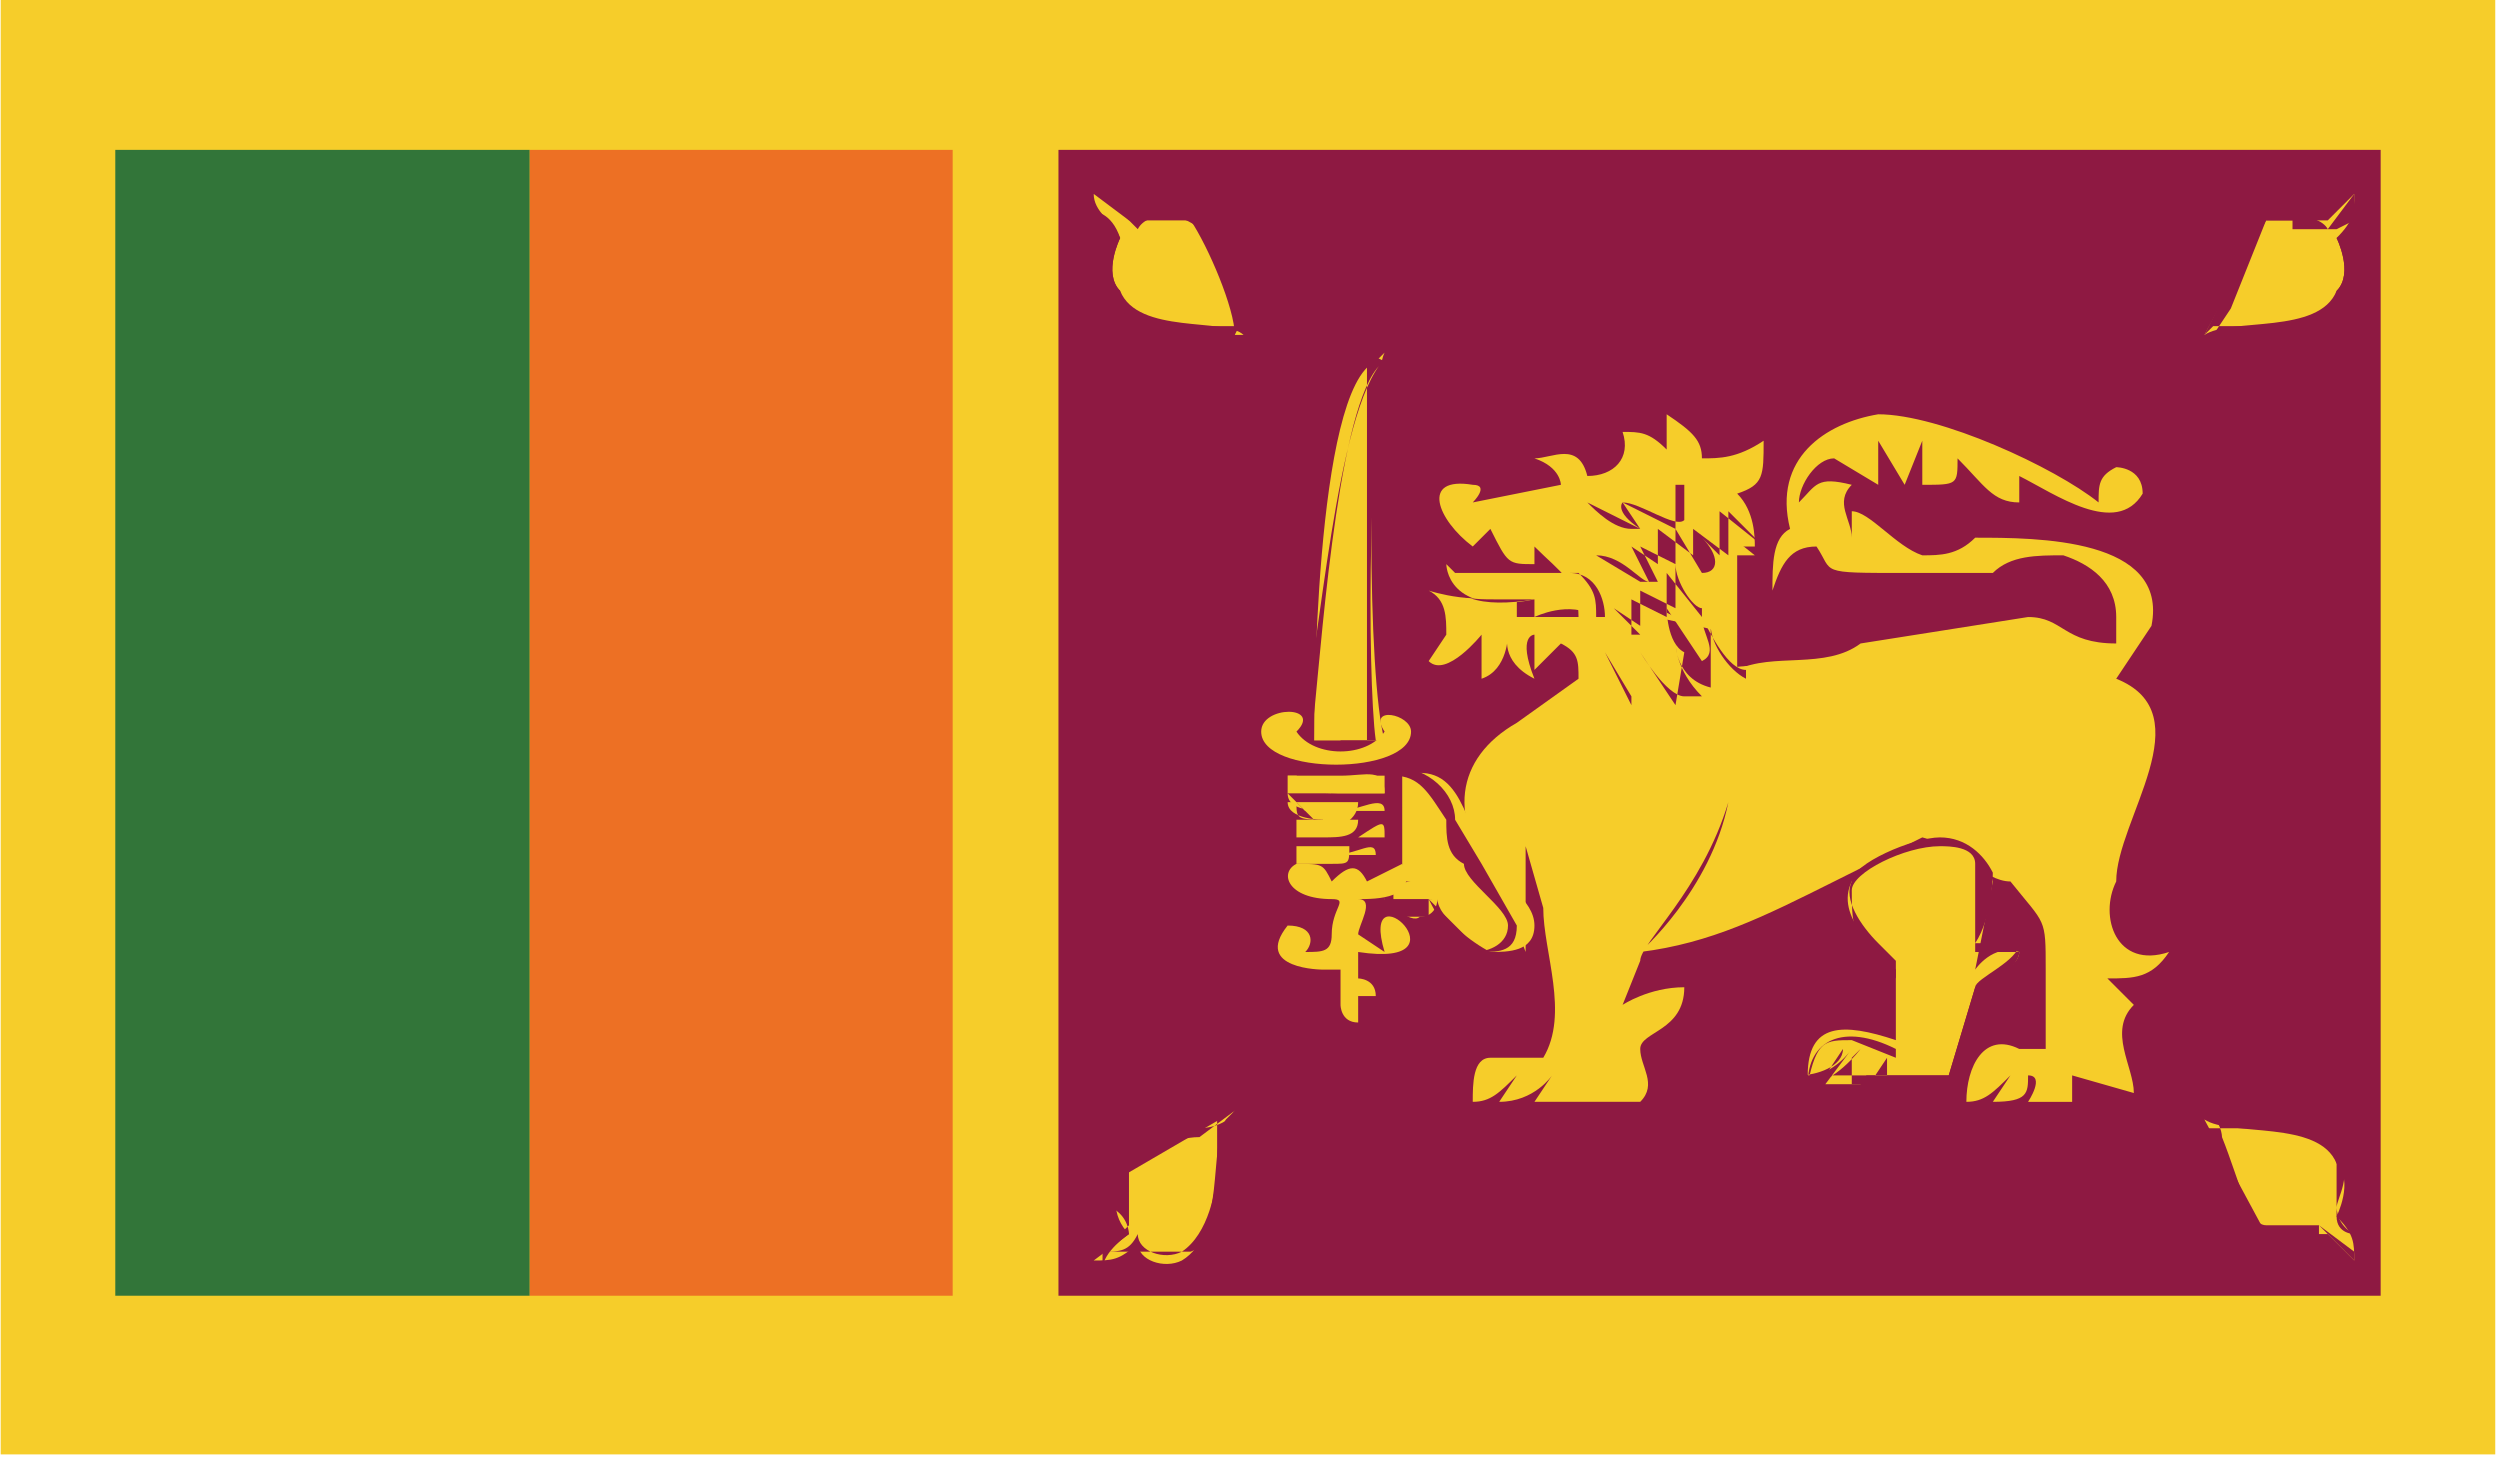
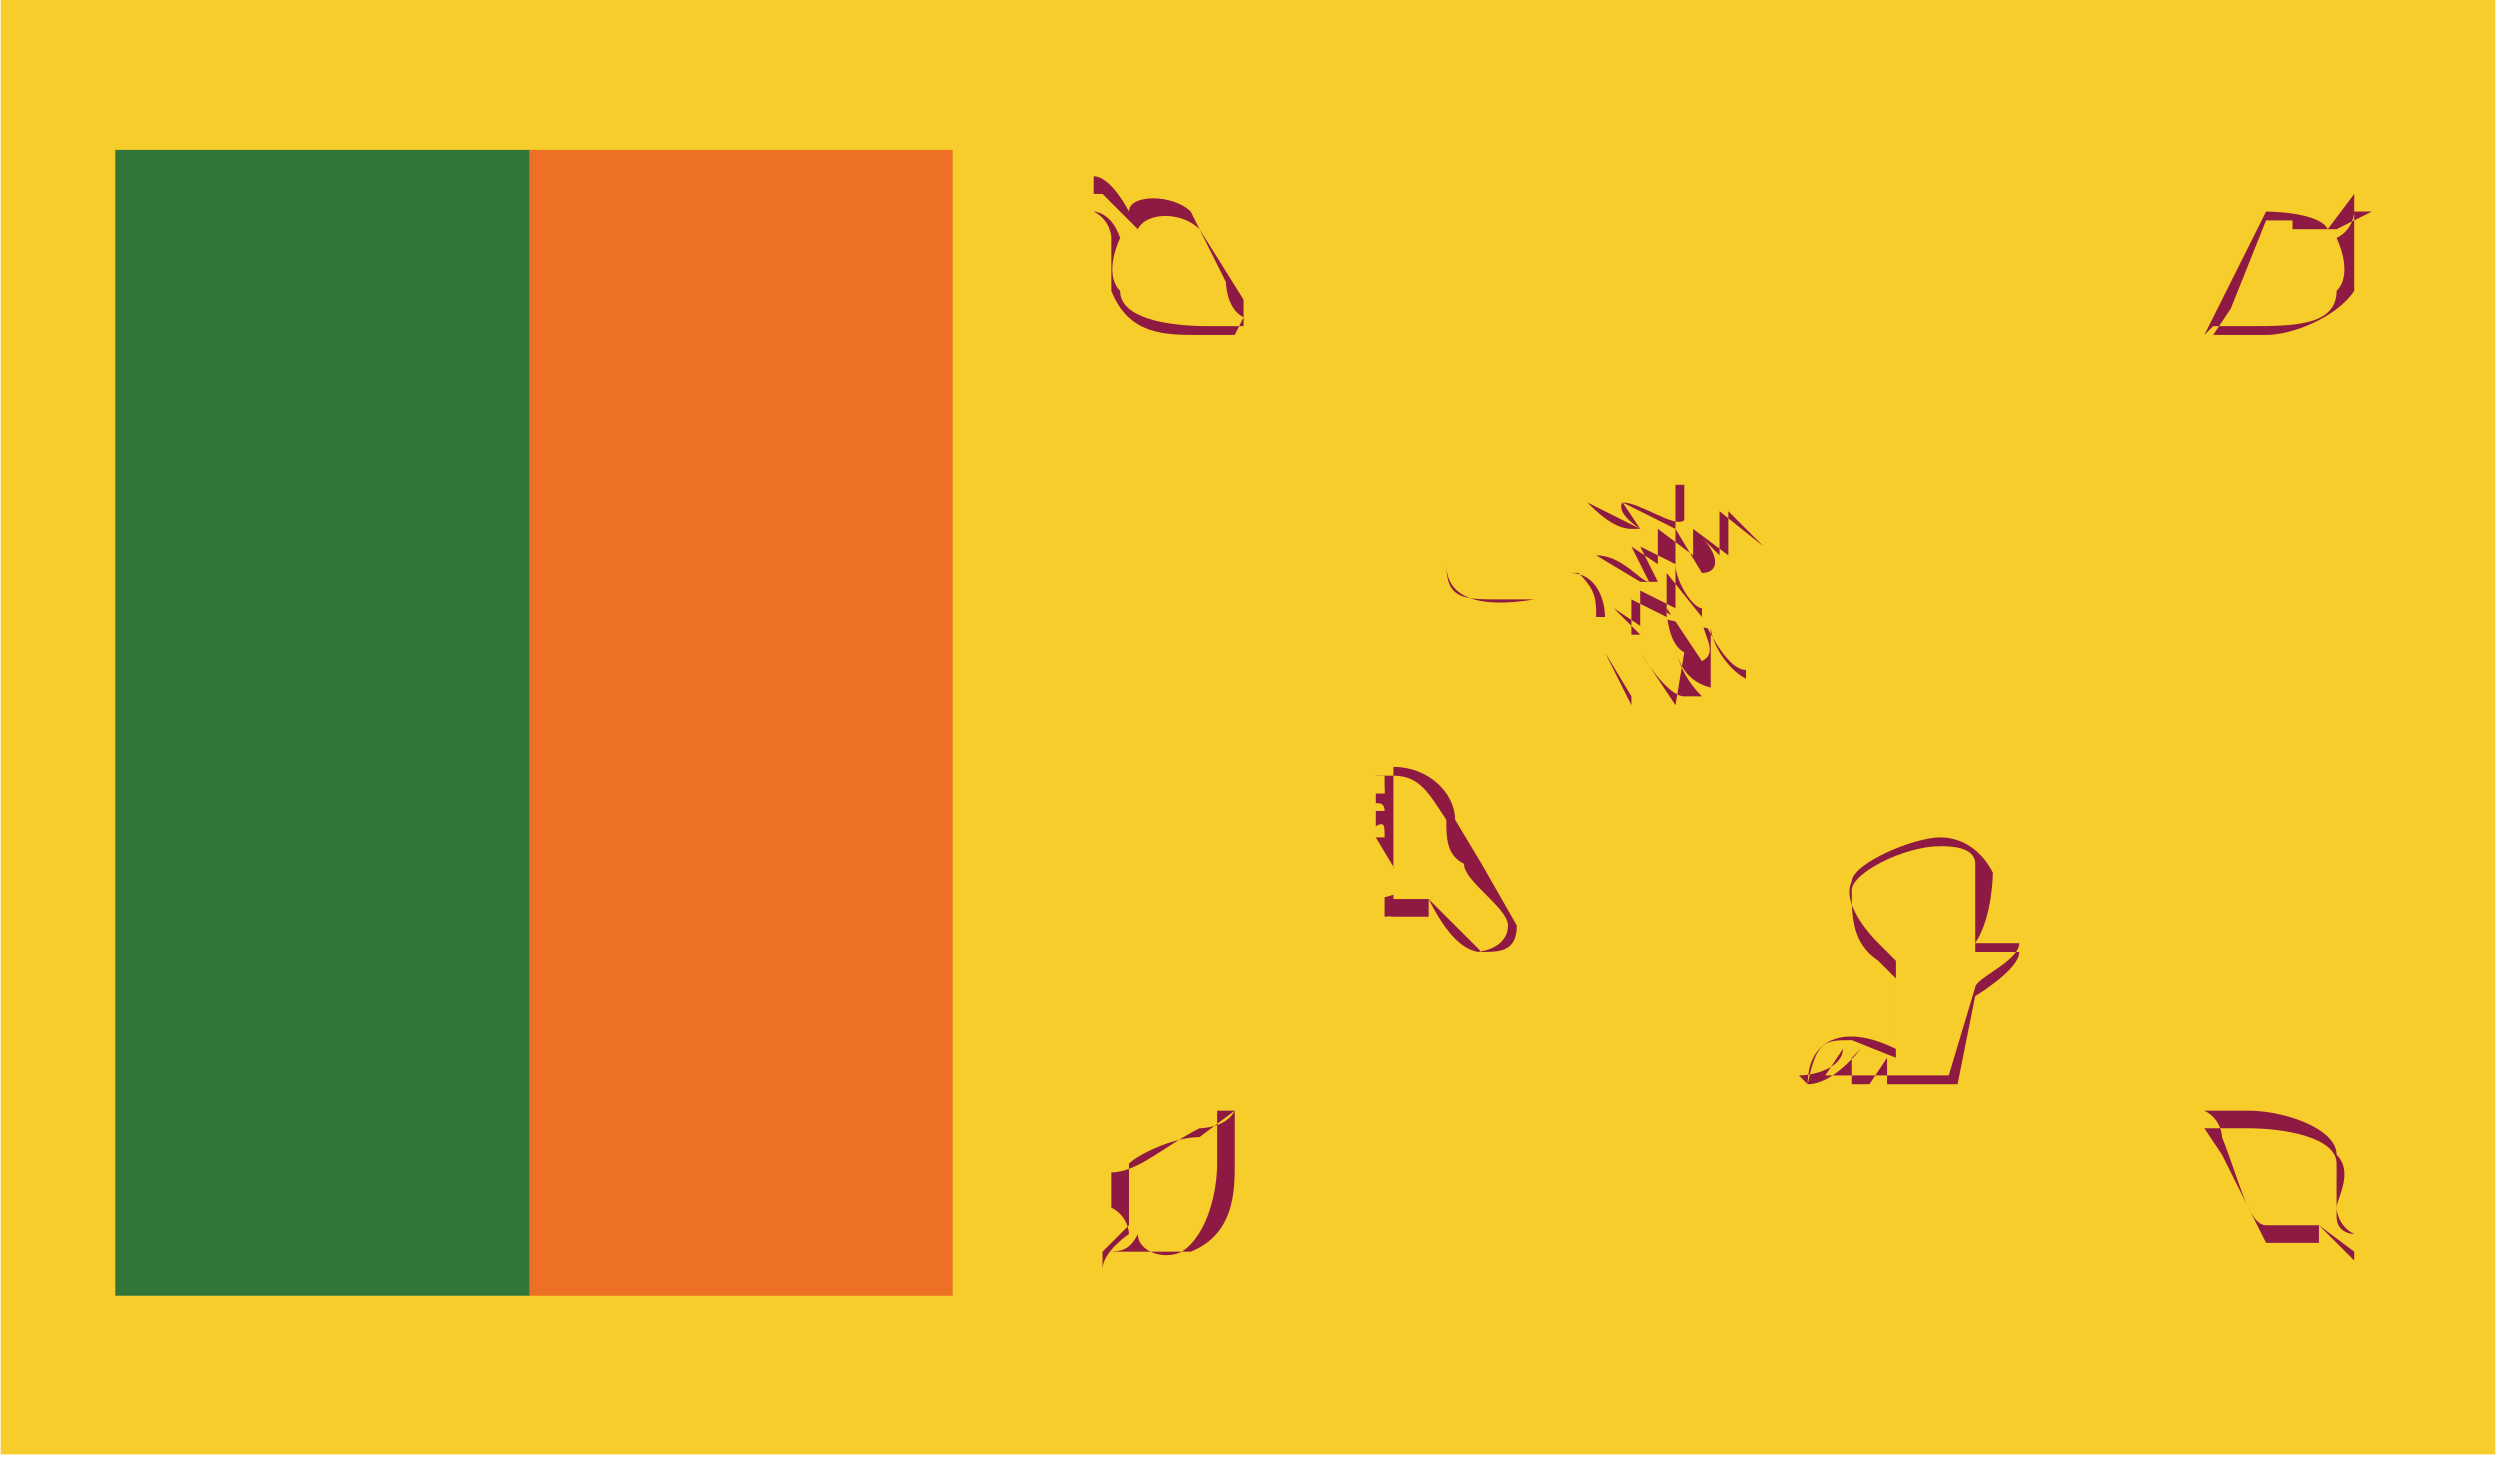
<svg xmlns="http://www.w3.org/2000/svg" xmlns:xlink="http://www.w3.org/1999/xlink" width="28.3" height="16.5" viewBox="0 0 28.346 16.536">
  <defs>
    <path id="a" d="M0 0h28.3v16.5H0z" />
  </defs>
  <clipPath id="b">
    <use xlink:href="#a" overflow="visible" />
  </clipPath>
  <path clip-path="url(#b)" fill="#F6CD2A" d="M0 0h28.3v16.5H0z" />
  <path clip-path="url(#b)" fill="#ED7024" d="M6 1.7h4.8v13H6z" />
  <path clip-path="url(#b)" fill="#327539" d="M1.3 1.7H6v13H1.3z" />
-   <path clip-path="url(#b)" fill="#8E1942" d="M12 1.7h15v13H12z" />
  <g clip-path="url(#b)">
    <defs>
      <path id="c" d="M0 0h28.3v16.5H0z" />
    </defs>
    <clipPath id="d">
      <use xlink:href="#c" overflow="visible" />
    </clipPath>
    <path clip-path="url(#d)" fill="#F6CD2A" d="M17.8 7.8h.2s-.2.2-.2.6c.3-.5.4-.4.4-.4s-.2.2 0 .5c0-.3.2-.5.2-.5s0 .3 0 .6L19 8s0 .4 0 .5c.2 0 .3-.3.3-.3l.5.4V8s.5.5 1 .3c-.5 0-.6-.4-.6-.4s.5 0 .8 0l-.8-.4h.3l-2.5.2z" />
    <g clip-path="url(#d)">
      <path fill="#8E1942" d="M18.5 8.6V8l-.4.5c0-.2 0-.4.2-.5l-.4.4c0-.4.2-.6.2-.6h-.2.2l-.2.6.4-.4s-.2.3 0 .5c0-.3.2-.5.2-.5v.6L19 8v.5c.2 0 .3-.3.3-.3l.5.4V8s.3.3.6.3h.4C20 8.3 20 8 20 8h.8c-.3 0-.8-.4-.8-.4H20c.3 0 .6.3.8.4-.3.2-.8 0-1 0l.6.3c-.4.2-.8 0-.8 0v.3c-.3 0-.5-.4-.5-.4v.3c-.2 0-.2-.3-.2-.4l-.3.6z" />
    </g>
    <path clip-path="url(#d)" fill="#F6CD2A" d="M21.3 4.7c.7 0 2 .6 2.5 1 0-.2 0-.3.2-.4 0 0 .3 0 .3.3-.3.5-1 0-1.4-.2v.3c-.3 0-.4-.2-.7-.5 0 .3 0 .3-.4.3V5l-.2.5-.3-.5v.5l-.5-.3c-.2 0-.4.3-.4.5.2-.2.2-.3.6-.2-.2.2 0 .4 0 .6v-.3c.2 0 .5.4.8.5.2 0 .4 0 .6-.2.7 0 2.2 0 2 1l-.4.6c1 .4 0 1.6 0 2.3-.2.4 0 1 .6.8-.2.3-.4.3-.7.3l.3.3c-.3.3 0 .7 0 1l-.7-.2v.3H23s.2-.3 0-.3c0 .2 0 .3-.4.3l.2-.3c-.2.2-.3.3-.5.3 0-.4.2-.8.6-.6h.3V11c0-.6 0-.5-.4-1-.3 0-.6-.4-1-.5l-1 .5c-.8.4-1.4.7-2.2.8 0 0 .8-.7 1-1.7-.3 1-1 1.6-1 1.8l-.2.5s.3-.2.7-.2c0 .5-.5.5-.5.7 0 .2.2.4 0 .6h-1.2l.2-.3s-.2.3-.6.3l.2-.3c-.2.2-.3.3-.5.3 0-.2 0-.5.2-.5h.6c.3-.5 0-1.2 0-1.7l-.2-.7v1.2L17 10c-.6-.7-.5-1.4.2-1.8l.7-.5c0-.2 0-.3-.2-.4l-.3.3v-.4s-.2 0 0 .5c-.4-.2-.3-.5-.3-.5s0 .4-.3.5v-.5s-.4.5-.6.3l.2-.3c0-.2 0-.4-.2-.5 0 0 .6.2 1 0V7h.7c0-.4-.2-.5-.5-.8v.2c-.3 0-.3 0-.5-.4l-.2.2c-.4-.3-.6-.8 0-.7.2 0 0 .2 0 .2l1-.2s0-.2-.3-.3c.2 0 .5-.2.6.2.3 0 .5-.2.4-.5.2 0 .3 0 .5.2v-.4c.3.2.4.3.4.5.2 0 .4 0 .7-.2 0 .4 0 .5-.3.6.2.2.2.5.2.6h-.2v1.4c.4-.2 1 0 1.4-.3L23 7c.4 0 .4.3 1 .3V7c0-.4-.3-.6-.6-.7-.3 0-.6 0-.8.2h-1c-1 0-.8 0-1-.3-.3 0-.4.2-.5.5 0-.3 0-.6.2-.7-.2-.8.4-1.2 1-1.3z" />
    <path clip-path="url(#d)" fill="#F6CD2A" d="M21.5 11c-.2-.2-.7-.6-.5-1 .2-.3 1.4-.8 1.6 0l-.2 1s.2-.3.5-.2c0 .2-.5.4-.5.4l-.3 1h-1l.2-.2-.2.3h-.4l.3-.4s-.2.3-.5.3c0-.6.4-.6 1-.4v-1z" />
    <g clip-path="url(#d)">
      <path fill="#8E1942" d="M20.5 12.3c0-.5.4-.7 1-.4v-.3-.7l-.2-.2c-.2-.2-.4-.5-.3-.7 0-.2.7-.5 1-.5.3 0 .5.2.6.4 0 0 0 .5-.2.8h.5c0 .2-.5.4-.5.5l-.3 1h-1l.2-.3-.2.3h-.4l.2-.3c0 .2-.3.3-.5.3zm.5-.3v.3h.2l.2-.3v.3h.8l.2-1s.5-.3.5-.5h-.5v-1c0-.2-.3-.2-.4-.2-.4 0-1 .3-1 .5 0 .3 0 .6.3.8l.2.2V12l-.5-.2c-.3 0-.4 0-.5.5.3 0 .6-.4.6-.4z" />
    </g>
    <path clip-path="url(#d)" fill="#F6CD2A" d="M17.7 5.7s0 .5.2.4l-.3-.3z" />
    <g clip-path="url(#d)">
      <path fill="#8E1942" d="M17.8 6v-.3.2c.2 0 0 0 0 0zm0-.3v0z" />
    </g>
    <path clip-path="url(#d)" fill="#F6CD2A" d="M17.8 5.6c.2 0 .5.4.8.4l-.2-.3s.6.3.7.2v-.4h.6-1.8z" />
    <g clip-path="url(#d)">
      <path fill="#8E1942" d="M18.5 6c-.2 0-.4-.2-.5-.3h-.2.2l.6.3c-.3-.2-.2-.3-.2-.3.2 0 .6.3.7.2v-.4H19V6l-.6-.3.2.3z" />
    </g>
    <path clip-path="url(#d)" fill="#F6CD2A" d="M18.2 7.7v-.3l.3.5v-.7l-.3.4z" />
    <g clip-path="url(#d)">
      <path fill="#8E1942" d="M18.5 8l-.3-.6v.3-.3l.3.5v-.7.6z" />
    </g>
    <path clip-path="url(#d)" fill="#F6CD2A" d="M18.6 7.4s.4.7.6.6c-.3-.3-.3-.6-.3-.6s0 .4.4.5v-.7s.2.6.3.6c.2-.3 0-.4 0-.4l-1-.2z" />
    <g clip-path="url(#d)">
      <path fill="#8E1942" d="M19 8l-.4-.6s.3.5.5.5h.2c-.3-.3-.3-.6-.3-.6s0 .4.4.5v-.7c0 .2.2.5.4.6v-.4.3c-.2 0-.4-.4-.5-.6 0 .2.2.4 0 .5l-.4-.6s0 .4.2.5z" />
    </g>
    <path clip-path="url(#d)" fill="#F6CD2A" d="M18.3 7l.3.2v-.4l.4.2v-.5l.3.5v-.5l.4.7-1.4-.3z" />
    <g clip-path="url(#d)">
      <path fill="#8E1942" d="M18.6 7.2l-.3-.3.3.2v-.4l.4.2v-.5c0 .2.2.5.3.5v-.5l.4.7-.4-.7V7l-.4-.5V7l-.4-.2v.4z" />
    </g>
    <path clip-path="url(#d)" fill="#F6CD2A" d="M18 6.3s.5.4.6.3l-.2-.4.3.2V6l.4.4c.2 0 0-.3 0-.3l.3.3v-.5l.5.4H18z" />
    <g clip-path="url(#d)">
      <path fill="#8E1942" d="M18.6 6.6l-.5-.3c.3 0 .5.3.6.3l-.2-.4.3.2V6l.4.3V6l.4.3v-.5l.4.4-.5-.4v.5l-.2-.2c.2.2.2.4 0 .4L19 6v.4l-.4-.2.2.4z" />
    </g>
    <path clip-path="url(#d)" fill="#F6CD2A" d="M16.4 6.4s0 .6 1 .4V7s.4-.2.7 0c0-.2 0-.3-.2-.5h-.2s-1 0-1.2 0z" />
    <g clip-path="url(#d)">
      <path fill="#8E1942" d="M18 7h-.3-.3v-.2H17c-.4 0-.6 0-.6-.4 0 .4.4.5 1 .4V7h.7c0-.2 0-.3-.2-.5h-1.4 1.3c.3 0 .4.3.4.5z" />
    </g>
    <path clip-path="url(#d)" fill="#F6CD2A" d="M16 10s-.2 0-.3.2c0 0 .3.3.4.2.2 0 .2-.2.2-.2 0 .2.4.5.6.6.2 0 .5 0 .5-.3s-.4-.5-.5-.7c-.3-.4-.3-1.2-1-1V10z" />
    <g clip-path="url(#d)">
      <path fill="#8E1942" d="M17 10.8h-.2c-.2 0-.4-.2-.6-.6v.2H16h-.3V10h.2l-.3-.5v-.2V9v-.2h.2c.3 0 .4.2.6.5 0 .2 0 .4.2.5 0 .2.5.5.5.7 0 .2-.2.3-.4.3zm-.8-.6l.6.6c.2 0 .4 0 .4-.3l-.4-.7-.3-.5c0-.3-.3-.6-.7-.6V10.2h.5z" />
    </g>
    <path clip-path="url(#d)" fill="#F6CD2A" d="M15.7 4c-.2.4-.2 3.7 0 4.4h-.8c0-.2 0-4 .7-4.3z" />
    <g clip-path="url(#d)">
-       <path fill="#8E1942" d="M15.2 8.5h-.4V8c.2-1 .4-3.7 1-4-.3.4-.3 3.7-.2 4.4h-.4zm.5-4.4c-.5.3-.7 3-.8 4v.4H15.5V4z" />
-     </g>
+       </g>
    <path clip-path="url(#d)" fill="#F6CD2A" d="M15 11s-.8 0-.4-.5c.3 0 .3.2.2.3.2 0 .3 0 .3-.2 0-.3.2-.4 0-.4-.5 0-.6-.3-.4-.4.3 0 .3 0 .4.2.2-.2.3-.2.4 0l.4-.2c.2.4-.3.4-.5.4.2 0 0 .3 0 .4l.3.2c-.3-1 1 .2-.3 0v.3s.2 0 .2.2h-.2v.3c-.2 0-.2-.2-.2-.2V11zM14.3 8.3c0-.3.7-.3.4 0 .2.3.8.3 1 0-.2-.3.3-.2.3 0 0 .5-1.7.5-1.7 0zM25 12.7l.7 1.3h.7l.3.3c0-.2 0-.3-.2-.5 0 0 .2-.4 0-.6-.2-.5-1.2-.3-1.5-.5z" />
    <g clip-path="url(#d)">
      <path fill="#8E1942" d="M26.7 14.3l-.4-.4h-.6c-.2 0-.3-.5-.5-1 0 0 0-.2-.2-.3h.5c.4 0 1 .2 1 .5.2.2 0 .5 0 .6 0 0 0 .2.2.3v.2zm-.4-.4l.4.3V14s-.2 0-.2-.2v-.6c0-.3-.6-.4-1-.4H25l.2.3.5 1h.6z" />
    </g>
    <path clip-path="url(#d)" fill="#F6CD2A" d="M14 3.8c0-.3-.3-1-.5-1.3h-.7l-.4-.3c0 .2.2.3.3.5 0 0-.2.4 0 .6.2.5 1.2.3 1.4.5z" />
    <g clip-path="url(#d)">
      <path fill="#8E1942" d="M14 3.8h-.4c-.4 0-.8 0-1-.5v-.6s0-.2-.2-.3V2c.2 0 .4.4.4.4 0-.2.5-.2.7 0l.4.8s0 .3.2.4zm-1.6-1.6v.2s.2 0 .3.3c0 0-.2.4 0 .6 0 .3.5.4 1 .4h.4v-.3l-.5-.8c-.2-.2-.6-.2-.7 0l-.4-.4z" />
    </g>
-     <path clip-path="url(#d)" fill="#F6CD2A" d="M14 12.6l-1.2.7c-.2.2-.2.5 0 .7l-.4.3c.2 0 .3 0 .5-.2 0 .2.3.3.5.2.5-.3.3-1.3.5-1.6z" />
    <g clip-path="url(#d)">
      <path fill="#8E1942" d="M12.5 14.4c0-.2.3-.4.3-.4s0-.2-.2-.3v-.4c.3 0 .6-.3 1-.5 0 0 .3 0 .4-.2v.6c0 .3 0 .8-.5 1h-.2-.8v.2zm1.5-1.8l-.4.3c-.3 0-.7.2-.8.3v.7l-.3.3c.2 0 .3 0 .4-.2 0 .2.3.3.5.2.3-.2.4-.7.4-1v-.6z" />
    </g>
    <path clip-path="url(#d)" fill="#F6CD2A" d="M25 3.8l.7-1.3h.7l.3-.3c0 .2 0 .3-.2.5 0 0 .2.4 0 .6-.2.5-1.2.3-1.5.5z" />
    <g clip-path="url(#d)">
      <path fill="#8E1942" d="M25 3.8l.2-.4.5-1s.6 0 .7.2l.3-.4v.2s0 .2-.2.3c0 0 .2.4 0 .6 0 .4-.5.4-1 .4h-.4zm1-1.3h-.3l-.4 1-.2.3h.6c.3 0 .8-.2 1-.5v-.6-.3h.2l-.4.2H26z" />
    </g>
    <path clip-path="url(#d)" fill="#F6CD2A" d="M14.6 8.8s.2.2.5.2h.6c0-.3-.2-.2-.5-.2h-.4z" />
    <g clip-path="url(#d)">
      <path fill="#F6CD2A" d="M15 9h-.4v-.2H15.5c0 .2-.3.2-.5.2zm-.3-.2l.4.2h.6v-.2h-.2-.8z" />
    </g>
    <path clip-path="url(#d)" fill="#F6CD2A" d="M14.6 9c0 .2.3.2.5.2h.6c0-.2-.3 0-.5 0 0 0-.3-.2-.4 0z" />
    <g clip-path="url(#d)">
-       <path fill="#F6CD2A" d="M15 9.3s-.4 0-.4-.2h.8c0 .2-.2.3-.4.3zm-.3-.2c0 .2 0 .2.4.2H15.2h-.3z" />
-     </g>
+       </g>
    <path clip-path="url(#d)" fill="#F6CD2A" d="M14.7 9.4h.2z" />
    <g clip-path="url(#d)">
      <path fill="#F6CD2A" d="M15 9.5h-.3v-.2h.7c0 .2-.2.2-.4.2zm-.3 0h1c0-.2 0-.2-.3 0h-.5z" />
    </g>
    <path clip-path="url(#d)" fill="#F6CD2A" d="M14.7 9.7h.9c0-.2-.2 0-.5 0h-.3z" />
    <g clip-path="url(#d)">
-       <path fill="#F6CD2A" d="M15 9.8h-.3v-.2H15.3c0 .2 0 .2-.2.2zm-.2-.2H15h-.2z" />
-     </g>
+       </g>
  </g>
</svg>